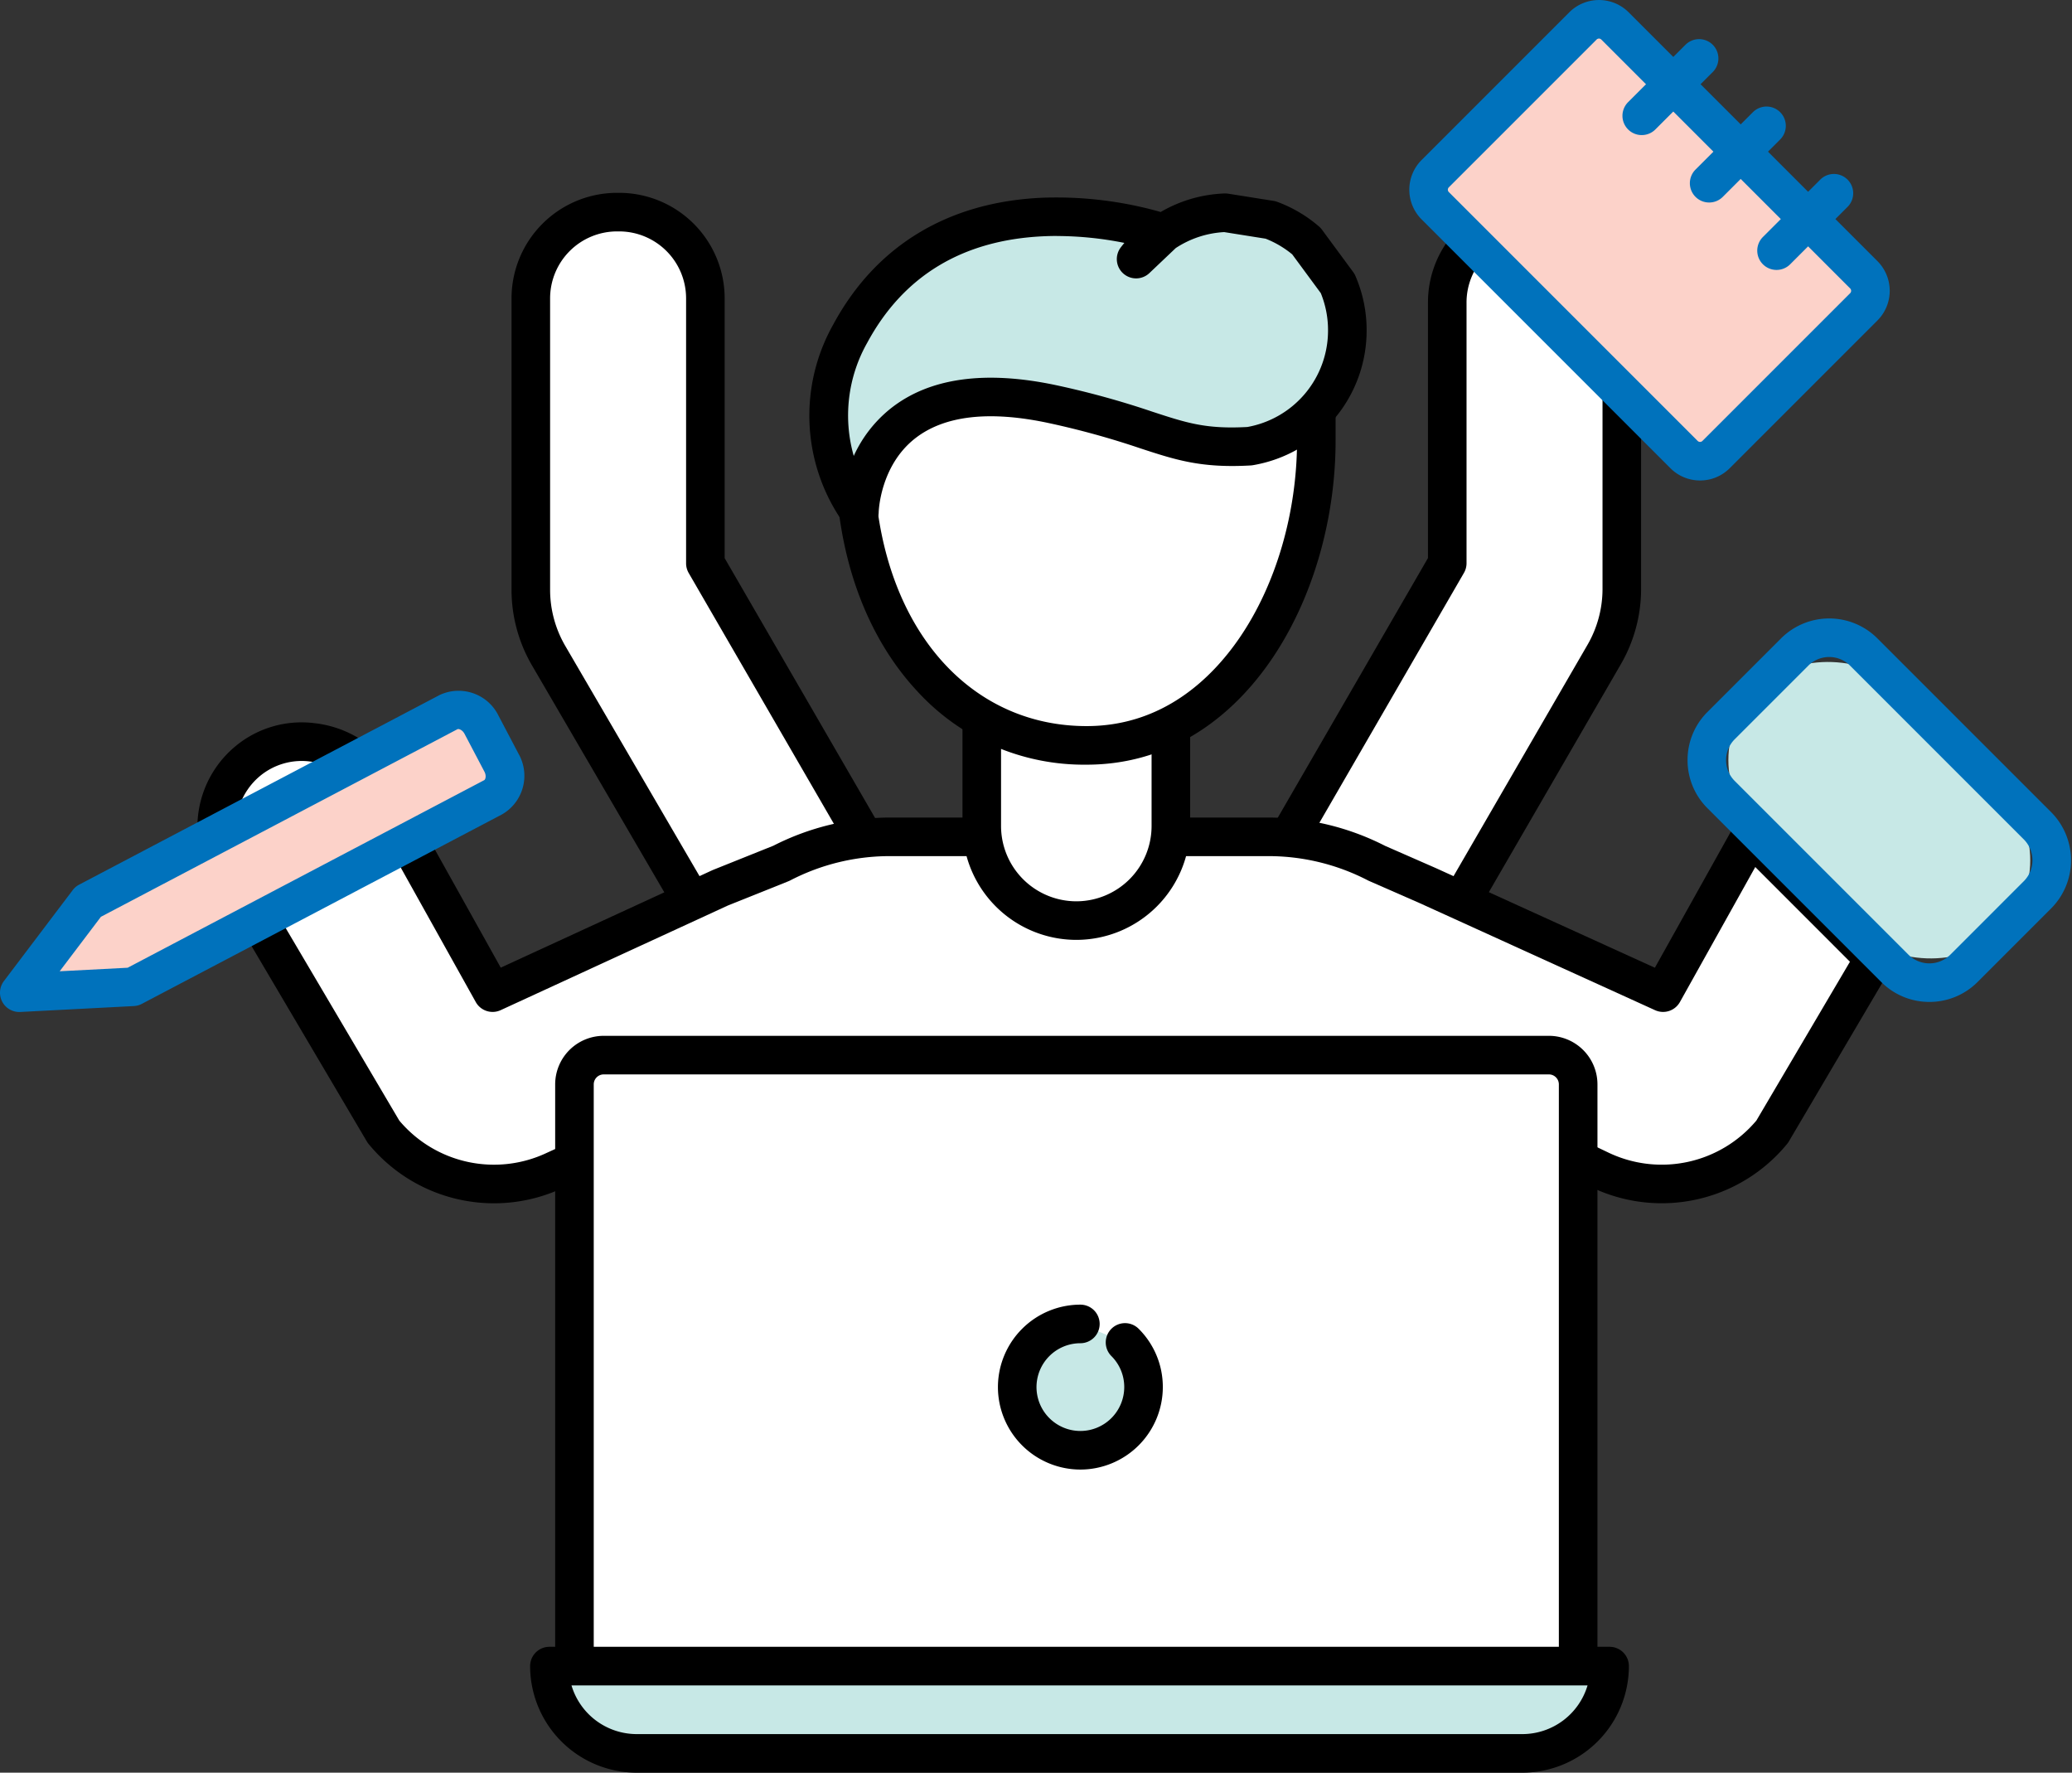
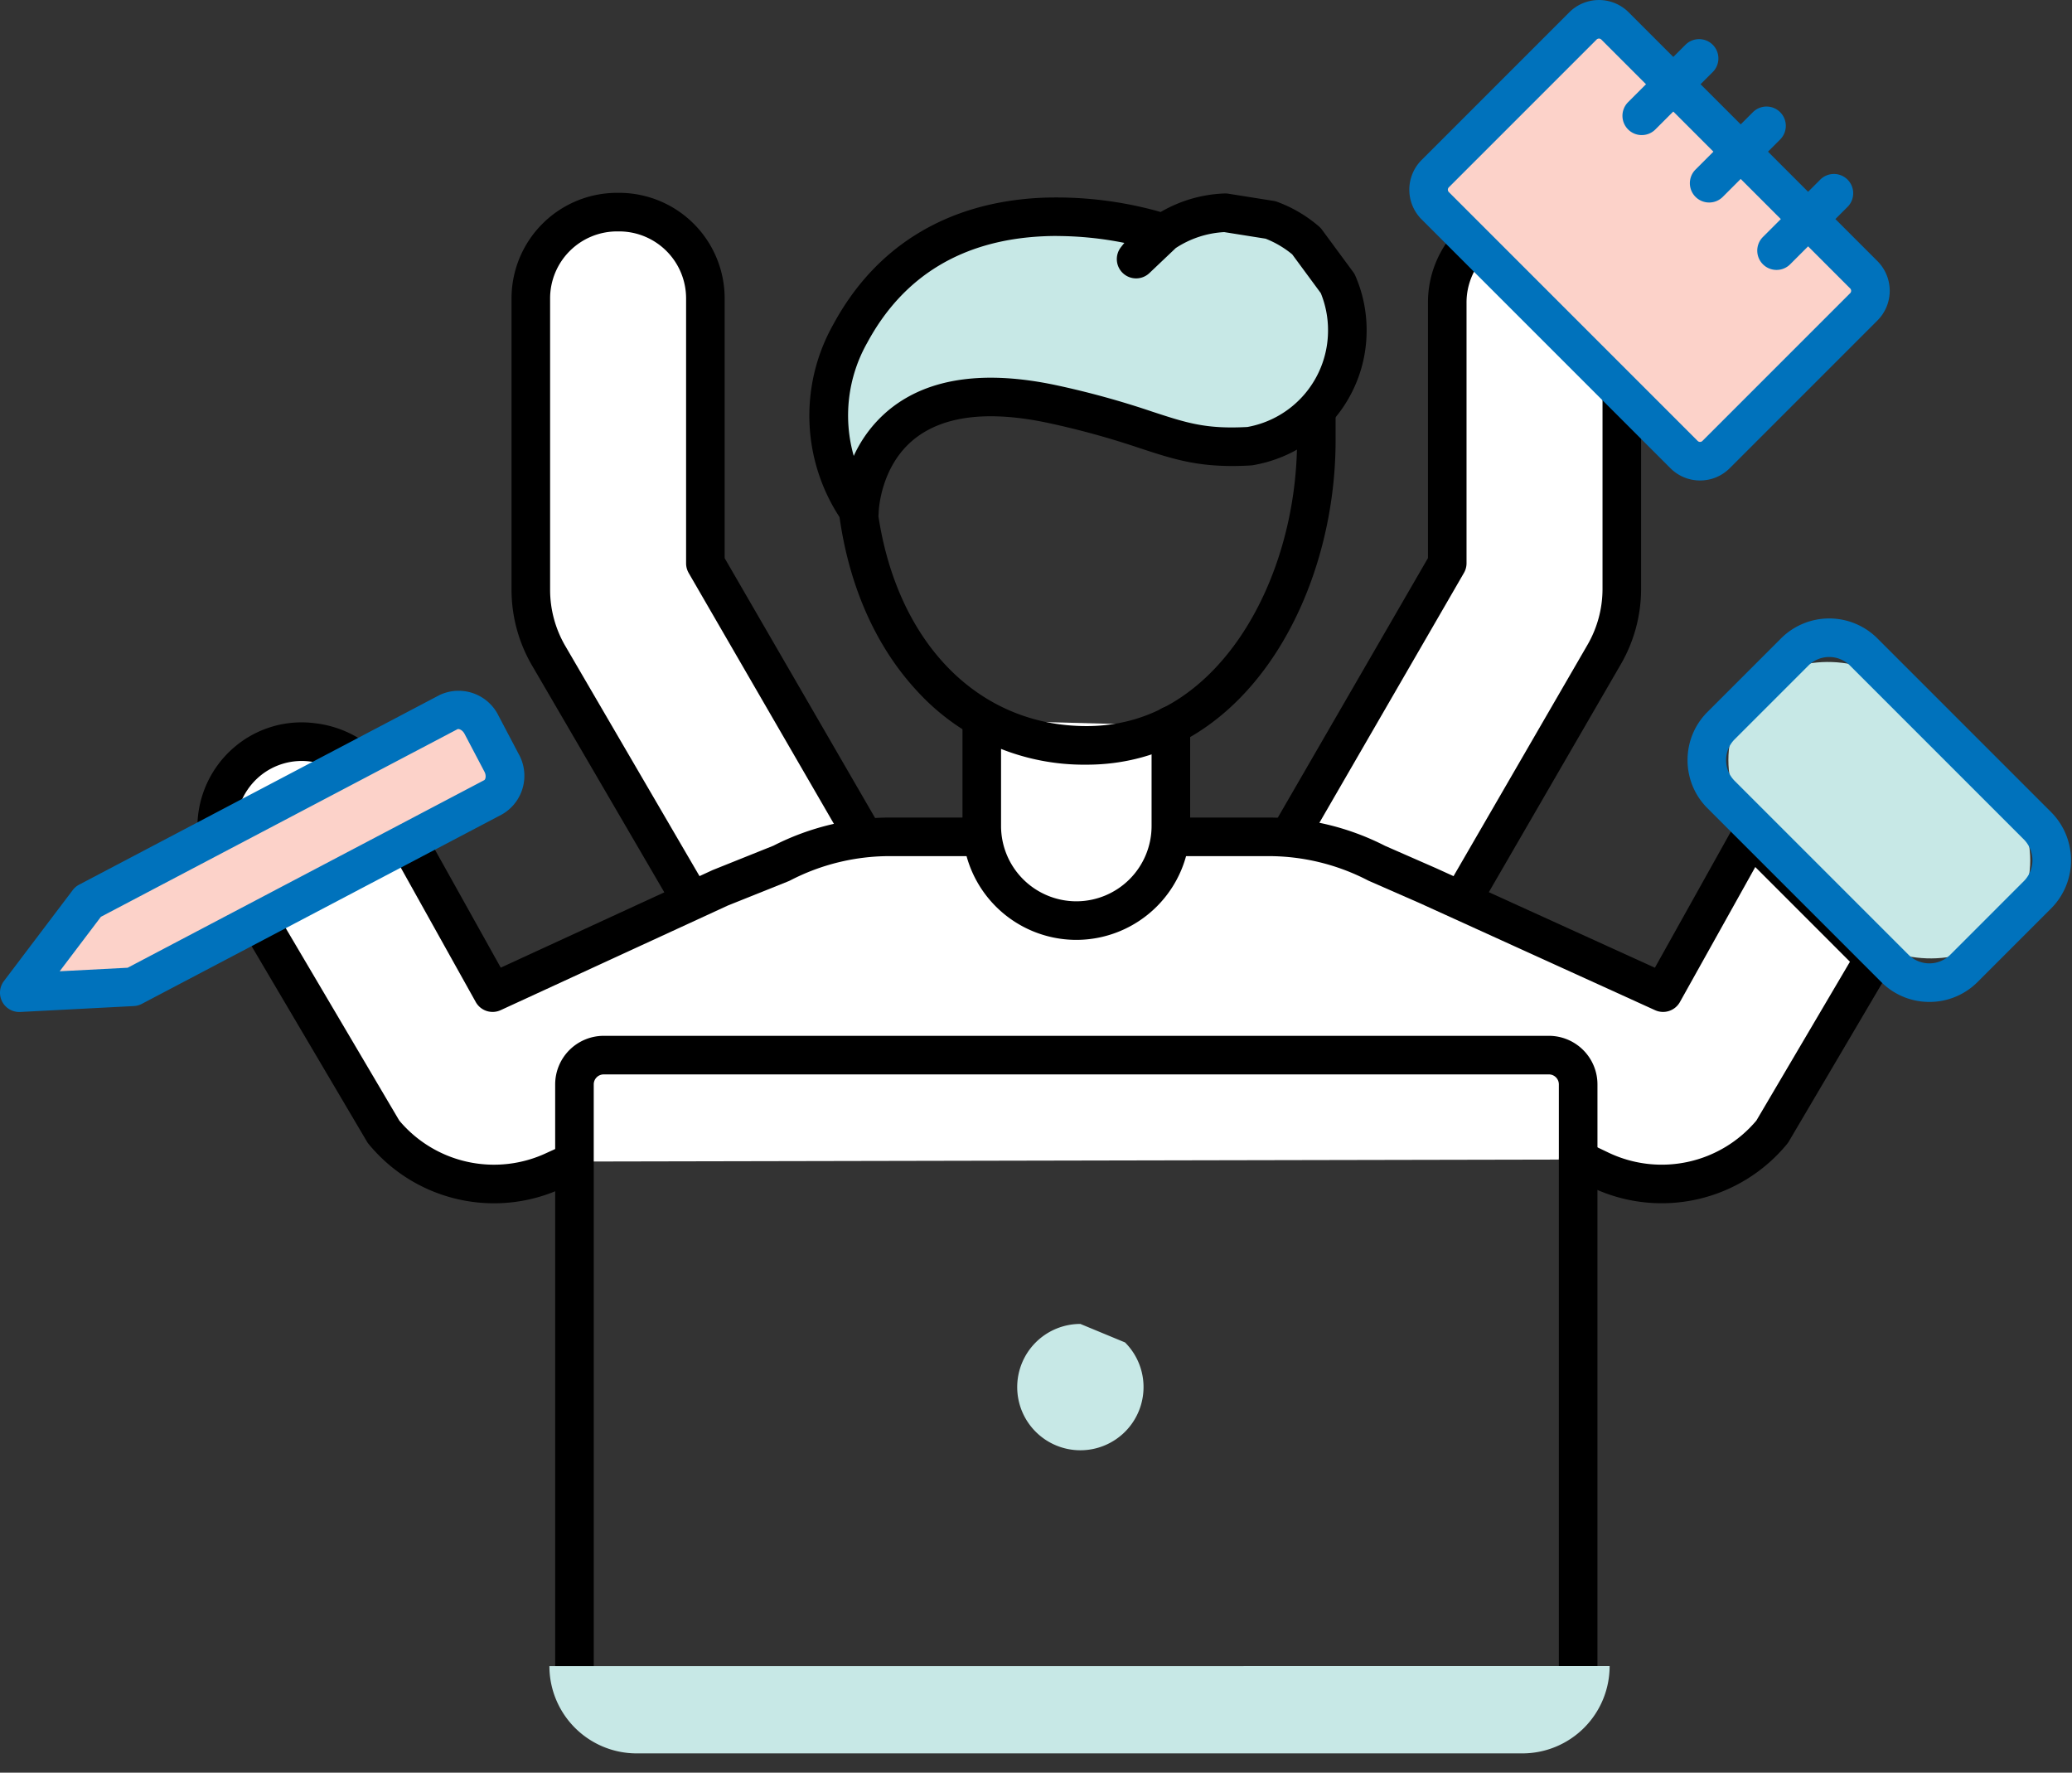
<svg xmlns="http://www.w3.org/2000/svg" width="308.094" height="263.557" viewBox="0 0 308.094 263.557">
  <rect x="0" y="0" width="308.094" height="263.557" fill="#333333" stroke="none" />
  <g id="Group_683" data-name="Group 683" transform="translate(-5517.339 2042.69)">
    <g id="Group_708" data-name="Group 708">
      <path id="Path_1699" data-name="Path 1699" d="M5645.879-1918.086l-23.655-40.854v-39.4a12.818,12.818,0,0,0-12.818-12.818h-.319a12.818,12.818,0,0,0-12.819,12.818v43.327a19.458,19.458,0,0,0,2.625,9.76l21.237,36.417Z" fill="#fff" />
      <path id="Path_1700" data-name="Path 1700" d="M5620.133-1905.967a2.867,2.867,0,0,1-2.48-1.424l-21.238-36.416a22.37,22.37,0,0,1-3.015-11.2v-43.327a15.7,15.7,0,0,1,15.687-15.686h.319a15.7,15.7,0,0,1,15.686,15.686v38.629l23.269,40.187a2.868,2.868,0,0,1-1.044,3.919,2.868,2.868,0,0,1-3.92-1.045l-23.654-40.854a2.869,2.869,0,0,1-.386-1.437v-39.4a9.961,9.961,0,0,0-9.951-9.95h-.319a9.961,9.961,0,0,0-9.951,9.95v43.327a16.614,16.614,0,0,0,2.238,8.322l21.234,36.41a2.867,2.867,0,0,1-1.033,3.922A2.853,2.853,0,0,1,5620.133-1905.967Z" />
    </g>
    <g id="Group_709" data-name="Group 709">
      <path id="Path_1701" data-name="Path 1701" d="M5736.068-2006.542a12.777,12.777,0,0,0-3.531,8.835v38.757l-23.562,40.726c3.156,12.129,13.519,12.3,25.679,9.481l21.215-36.631a19.461,19.461,0,0,0,2.624-9.76v-29.222Z" fill="#fff" />
      <path id="Path_1702" data-name="Path 1702" d="M5723.982-1904.367c-7.186,0-15.019-2.514-17.782-13.135a2.864,2.864,0,0,1,.293-2.158l23.176-40.06v-37.987a15.62,15.62,0,0,1,4.322-10.812,2.867,2.867,0,0,1,4.054-.1,2.867,2.867,0,0,1,.1,4.054,9.91,9.91,0,0,0-2.741,6.858v38.757a2.869,2.869,0,0,1-.385,1.436l-22.949,39.667c2.392,7.369,8.367,9.25,20.73,6.58l20.586-35.544a16.612,16.612,0,0,0,2.238-8.323v-29.222a2.868,2.868,0,0,1,2.868-2.868,2.868,2.868,0,0,1,2.868,2.868v29.222a22.355,22.355,0,0,1-3.011,11.2l-21.215,36.63a2.865,2.865,0,0,1-1.834,1.356A50.157,50.157,0,0,1,5723.982-1904.367Z" />
    </g>
    <g id="Group_710" data-name="Group 710">
      <path id="Path_1703" data-name="Path 1703" d="M5752-1870.293l3.394,1.622a21.268,21.268,0,0,0,25.458-5.763l15.157-25.722-18.331-18.338-13.055,23.388-34.933-15.887-7.639-3.347a35.21,35.21,0,0,0-16.216-3.93H5649.75a35.208,35.208,0,0,0-16.216,3.93l-9.1,3.649-33.844,15.585-12.618-22.617-5.4-9.837a13.162,13.162,0,0,0-18.3-2.043,12.833,12.833,0,0,0-4.077,13.837l5.52,9.726,18.653,31.606a21.267,21.267,0,0,0,25.457,5.763l2.9-1.323Z" fill="#fff" />
      <path id="Path_1704" data-name="Path 1704" d="M5590.8-1863.787a24.118,24.118,0,0,1-18.658-8.827,2.877,2.877,0,0,1-.253-.362l-18.652-31.606-.024-.042-5.521-9.726a2.818,2.818,0,0,1-.237-.54,15.618,15.618,0,0,1,4.988-16.929,15.4,15.4,0,0,1,11.672-3.351,16.141,16.141,0,0,1,10.669,5.79,2.91,2.91,0,0,1,.3.439l5.4,9.837,11.315,20.283,31.433-14.475c.044-.021.089-.039.133-.058l8.977-3.6a38.336,38.336,0,0,1,17.409-4.186h56.089a38.339,38.339,0,0,1,17.449,4.207l7.557,3.311,32.565,14.81,11.768-21.082a2.868,2.868,0,0,1,2.109-1.443,2.868,2.868,0,0,1,2.423.814l18.331,18.337a2.867,2.867,0,0,1,.443,3.484l-15.157,25.722a2.888,2.888,0,0,1-.255.364,24.119,24.119,0,0,1-28.89,6.54l-3.414-1.631a2.869,2.869,0,0,1-1.352-3.824,2.868,2.868,0,0,1,3.824-1.352l3.395,1.622a18.381,18.381,0,0,0,21.867-4.829l13.913-23.611-14.078-14.083-11.205,20.074a2.868,2.868,0,0,1-3.692,1.213l-34.933-15.887-7.6-3.331c-.056-.025-.111-.051-.166-.079a32.126,32.126,0,0,0-14.9-3.61H5649.75a32.137,32.137,0,0,0-14.9,3.609,2.71,2.71,0,0,1-.25.115l-9.036,3.622-33.778,15.555a2.868,2.868,0,0,1-3.705-1.207l-12.617-22.618-5.275-9.6a10.591,10.591,0,0,0-6.739-3.542,9.719,9.719,0,0,0-7.368,2.086,9.913,9.913,0,0,0-3.248,10.479l5.353,9.431,18.524,31.388a18.385,18.385,0,0,0,21.887,4.82l2.921-1.333a2.867,2.867,0,0,1,3.8,1.417,2.866,2.866,0,0,1-1.418,3.8l-2.9,1.323A24.039,24.039,0,0,1,5590.8-1863.787Z" />
    </g>
    <g id="Group_711" data-name="Group 711">
      <path id="Path_1705" data-name="Path 1705" d="M5663.321-1935.574v15.7a14.06,14.06,0,0,0,14.06,14.06,14.059,14.059,0,0,0,14.059-14.06v-14.965Z" fill="#fff" />
      <path id="Path_1706" data-name="Path 1706" d="M5677.381-1902.951a16.946,16.946,0,0,1-16.928-16.927v-15.7a2.868,2.868,0,0,1,2.868-2.868,2.868,2.868,0,0,1,2.868,2.868v15.7a11.205,11.205,0,0,0,11.192,11.192,11.2,11.2,0,0,0,11.191-11.192v-14.965a2.868,2.868,0,0,1,2.868-2.868,2.868,2.868,0,0,1,2.868,2.868v14.965A16.946,16.946,0,0,1,5677.381-1902.951Z" />
    </g>
    <g id="Group_712" data-name="Group 712">
-       <path id="Path_1707" data-name="Path 1707" d="M5713.07-1981.768v4.54c0,22.286-12.844,45.363-34.16,45.363-18.862,0-31.322-15.071-33.941-34.7C5644.969-1966.57,5631.04-2011.568,5713.07-1981.768Z" fill="#fff" />
      <path id="Path_1708" data-name="Path 1708" d="M5678.91-1929a33.585,33.585,0,0,1-25.159-10.9c-6.155-6.6-10.162-15.616-11.6-26.076-.551-1.969-3.533-14.21,4.946-22.29,10.345-9.858,32.869-8.579,66.948,3.8a2.866,2.866,0,0,1,1.889,2.7v4.54C5715.938-1953.52,5702.088-1929,5678.91-1929Zm-10.934-60.131c-8.943,0-14.018,2.269-16.891,4.99-6.486,6.144-3.406,16.622-3.374,16.728a3.017,3.017,0,0,1,.1.461c2.611,19.57,14.818,32.216,31.1,32.216,11.345,0,18.612-7.113,22.71-13.08,5.454-7.942,8.582-18.663,8.582-29.415v-2.523C5690.721-1986.68,5677.263-1989.128,5667.976-1989.128Z" />
    </g>
    <g id="Group_713" data-name="Group 713">
      <path id="Path_1709" data-name="Path 1709" d="M5716.238-2000.535a17.42,17.42,0,0,1,1.434,6.947,17.49,17.49,0,0,1-14.533,17.237c-11.2.644-12.993-2.72-29.13-6.214-28.689-6.211-28.889,15.995-28.889,15.995a24.911,24.911,0,0,1-1.337-26.549c14.2-26.26,46.558-14.916,46.558-14.916l-4.075,3.869a17.455,17.455,0,0,1,13.258-6.894l6.737,1.071a17.478,17.478,0,0,1,5.324,3.142Z" fill="#c7e8e6" />
      <path id="Path_1710" data-name="Path 1710" d="M5645.114-1963.708a2.854,2.854,0,0,1-2.249-1.09,27.606,27.606,0,0,1-1.605-29.685c6.312-11.671,17.031-18.174,31-18.806a56.687,56.687,0,0,1,17.664,2.119,20.289,20.289,0,0,1,9.5-2.756,2.961,2.961,0,0,1,.557.034l6.737,1.071a2.936,2.936,0,0,1,.546.143,20.273,20.273,0,0,1,6.2,3.657,2.872,2.872,0,0,1,.438.472l4.652,6.312a2.831,2.831,0,0,1,.323.562,20.22,20.22,0,0,1,1.671,8.087,20.29,20.29,0,0,1-16.921,20.064,2.758,2.758,0,0,1-.316.036c-7.348.422-11.143-.819-16.394-2.538a123.664,123.664,0,0,0-13.507-3.736c-8.937-1.935-15.684-1.163-20.051,2.293-5.177,4.1-5.362,10.87-5.364,10.938a2.876,2.876,0,0,1-1.955,2.673A2.894,2.894,0,0,1,5645.114-1963.708Zm29.385-43.9q-1.059,0-2.151.053c-11.929.587-20.692,5.9-26.043,15.8a21.945,21.945,0,0,0-2.019,16.852,19.2,19.2,0,0,1,5.435-7.009c5.78-4.619,14.155-5.782,24.9-3.457a128.489,128.489,0,0,1,14.077,3.891c5.122,1.677,7.964,2.607,14.117,2.272a14.568,14.568,0,0,0,11.994-14.383,14.529,14.529,0,0,0-1.077-5.52l-4.249-5.765a14.559,14.559,0,0,0-3.96-2.33l-6.155-.978a14.543,14.543,0,0,0-7.2,2.372l-3.922,3.723a2.869,2.869,0,0,1-3.889.055,2.867,2.867,0,0,1-.367-3.872q.261-.344.534-.673A51.453,51.453,0,0,0,5674.5-2007.6Z" />
    </g>
    <g id="Group_715" data-name="Group 715">
      <g id="Group_714" data-name="Group 714">
        <path id="Path_1711" data-name="Path 1711" d="M5575.993-1932.584l8.025-4.222a3.751,3.751,0,0,1,4.932,1.89l2.959,5.626a3.751,3.751,0,0,1-1.237,5.135l-8.025,4.221-45.549,23.959-16.891.878,10.237-13.528Z" fill="#fcd2c9" />
        <path id="Path_1712" data-name="Path 1712" d="M5520.207-1892.229a2.868,2.868,0,0,1-2.534-1.524,2.869,2.869,0,0,1,.247-3.074l10.236-13.528a2.885,2.885,0,0,1,.952-.808l53.575-28.181a6.615,6.615,0,0,1,8.8,3.093l2.959,5.625a6.616,6.616,0,0,1-2.44,9.009l-53.574,28.18a2.852,2.852,0,0,1-1.187.326l-16.89.878C5520.306-1892.23,5520.256-1892.229,5520.207-1892.229Zm12.138-14.155-6.132,8.1,10.107-.525,53.017-27.888c.192-.1.351-.657.034-1.261l-2.959-5.626c-.318-.6-.866-.788-1.059-.686l-8.025,4.221Z" fill="#0072bc" />
      </g>
    </g>
    <g id="Group_720" data-name="Group 720">
      <g id="Group_718" data-name="Group 718">
        <g id="Group_716" data-name="Group 716">
-           <path id="Path_1713" data-name="Path 1713" d="M5602.757-1795.071v-86.4a4.35,4.35,0,0,1,4.35-4.35h140.548a4.349,4.349,0,0,1,4.349,4.35v86.4Z" fill="#fff" />
          <path id="Path_1714" data-name="Path 1714" d="M5752-1792.2a2.868,2.868,0,0,1-2.868-2.868v-86.4a1.483,1.483,0,0,0-1.481-1.482H5607.107a1.484,1.484,0,0,0-1.482,1.482v86.4a2.868,2.868,0,0,1-2.867,2.868,2.868,2.868,0,0,1-2.868-2.868v-86.4a7.225,7.225,0,0,1,7.217-7.218h140.548a7.226,7.226,0,0,1,7.217,7.218v86.4A2.868,2.868,0,0,1,5752-1792.2Z" />
        </g>
        <g id="Group_717" data-name="Group 717">
          <path id="Path_1715" data-name="Path 1715" d="M5702.255-1794.979h54.426A12.978,12.978,0,0,1,5743.7-1782h-131.69a12.978,12.978,0,0,1-12.978-12.978h103.22Z" fill="#c7e8e6" />
-           <path id="Path_1716" data-name="Path 1716" d="M5743.7-1779.133h-131.69a15.863,15.863,0,0,1-15.845-15.846,2.868,2.868,0,0,1,2.868-2.868h157.645a2.868,2.868,0,0,1,2.868,2.868A15.864,15.864,0,0,1,5743.7-1779.133Zm-141.385-12.978a10.129,10.129,0,0,0,9.7,7.242H5743.7a10.128,10.128,0,0,0,9.7-7.242" />
        </g>
      </g>
      <g id="Group_719" data-name="Group 719">
        <path id="Path_1717" data-name="Path 1717" d="M5684.625-1843.1a9.362,9.362,0,0,1,2.751,6.641,9.392,9.392,0,0,1-9.392,9.391,9.392,9.392,0,0,1-9.392-9.391,9.392,9.392,0,0,1,9.392-9.392Z" fill="#c7e8e6" />
-         <path id="Path_1718" data-name="Path 1718" d="M5677.984-1824.2a12.273,12.273,0,0,1-12.259-12.259,12.273,12.273,0,0,1,12.259-12.26,2.868,2.868,0,0,1,2.868,2.868,2.868,2.868,0,0,1-2.868,2.868,6.531,6.531,0,0,0-6.524,6.524,6.531,6.531,0,0,0,6.524,6.523,6.531,6.531,0,0,0,6.524-6.523,6.481,6.481,0,0,0-1.911-4.613,2.868,2.868,0,0,1,0-4.056,2.866,2.866,0,0,1,4.056,0,12.18,12.18,0,0,1,3.59,8.669A12.273,12.273,0,0,1,5677.984-1824.2Z" />
      </g>
    </g>
    <g id="Group_722" data-name="Group 722">
      <g id="Group_721" data-name="Group 721">
        <rect id="Rectangle_1210" data-name="Rectangle 1210" width="29.987" height="51.054" rx="14.993" transform="translate(5768.128 -1929.681) rotate(-45)" fill="#c7e8e6" />
        <path id="Path_1719" data-name="Path 1719" d="M5804.229-1893.725a10.094,10.094,0,0,1-7.162-2.962l-25.832-25.832a10.061,10.061,0,0,1-2.967-7.162,10.061,10.061,0,0,1,2.967-7.162l10.935-10.935a10.14,10.14,0,0,1,14.325,0l25.832,25.831a10.144,10.144,0,0,1,0,14.325l-10.935,10.935A10.1,10.1,0,0,1,5804.229-1893.725Zm-14.9-51.282a4.376,4.376,0,0,0-3.106,1.285l-10.935,10.935a4.362,4.362,0,0,0-1.287,3.106,4.362,4.362,0,0,0,1.287,3.106l25.832,25.832a4.4,4.4,0,0,0,6.213,0l10.934-10.935a4.4,4.4,0,0,0,0-6.213l-25.832-25.831A4.376,4.376,0,0,0,5789.332-1945.007Z" fill="#0072bc" />
      </g>
    </g>
    <g id="Group_727" data-name="Group 727">
      <g id="Group_723" data-name="Group 723">
        <path id="Path_1720" data-name="Path 1720" d="M5794.478-1997.073l-21.967,21.967a3.368,3.368,0,0,1-4.764,0l-37-37a3.367,3.367,0,0,1,0-4.763l21.967-21.967a3.369,3.369,0,0,1,4.763,0l4.194,4.195,28.437,28.436,4.372,4.372A3.369,3.369,0,0,1,5794.478-1997.073Z" fill="#fcd2c9" />
        <path id="Path_1721" data-name="Path 1721" d="M5770.129-1971.254a6.217,6.217,0,0,1-4.41-1.824l-37-37a6.244,6.244,0,0,1,0-8.819l21.967-21.967a6.245,6.245,0,0,1,8.82,0l37,37a6.243,6.243,0,0,1,0,8.819l-21.967,21.967A6.217,6.217,0,0,1,5770.129-1971.254Zm-15.036-65.7a.5.5,0,0,0-.354.147l-21.966,21.966a.5.5,0,0,0,0,.708l37,37a.5.5,0,0,0,.707,0l21.967-21.967a.5.5,0,0,0,0-.707l-37-37A.5.5,0,0,0,5755.093-2036.957Z" fill="#0072bc" />
      </g>
      <g id="Group_724" data-name="Group 724">
        <path id="Path_1722" data-name="Path 1722" d="M5761.456-2025.474l8.531-8.531Z" fill="#fe8989" />
        <path id="Path_1723" data-name="Path 1723" d="M5761.456-2022.606a2.858,2.858,0,0,1-2.028-.84,2.868,2.868,0,0,1,0-4.056l8.531-8.531a2.868,2.868,0,0,1,4.055,0,2.868,2.868,0,0,1,0,4.056l-8.531,8.531A2.859,2.859,0,0,1,5761.456-2022.606Z" fill="#0072bc" />
      </g>
      <g id="Group_725" data-name="Group 725">
        <path id="Path_1724" data-name="Path 1724" d="M5771.48-2015.45l8.531-8.531Z" fill="#fe8989" />
        <path id="Path_1725" data-name="Path 1725" d="M5771.48-2012.582a2.859,2.859,0,0,1-2.028-.84,2.868,2.868,0,0,1,0-4.056l8.531-8.531a2.867,2.867,0,0,1,4.055,0,2.867,2.867,0,0,1,0,4.056l-8.531,8.531A2.858,2.858,0,0,1,5771.48-2012.582Z" fill="#0072bc" />
      </g>
      <g id="Group_726" data-name="Group 726">
        <path id="Path_1726" data-name="Path 1726" d="M5781.5-2005.426l8.53-8.531Z" fill="#fe8989" />
        <path id="Path_1727" data-name="Path 1727" d="M5781.5-2002.558a2.859,2.859,0,0,1-2.028-.84,2.869,2.869,0,0,1,0-4.056l8.531-8.531a2.868,2.868,0,0,1,4.056,0,2.867,2.867,0,0,1,0,4.056l-8.531,8.531A2.858,2.858,0,0,1,5781.5-2002.558Z" fill="#0072bc" />
      </g>
    </g>
  </g>
</svg>